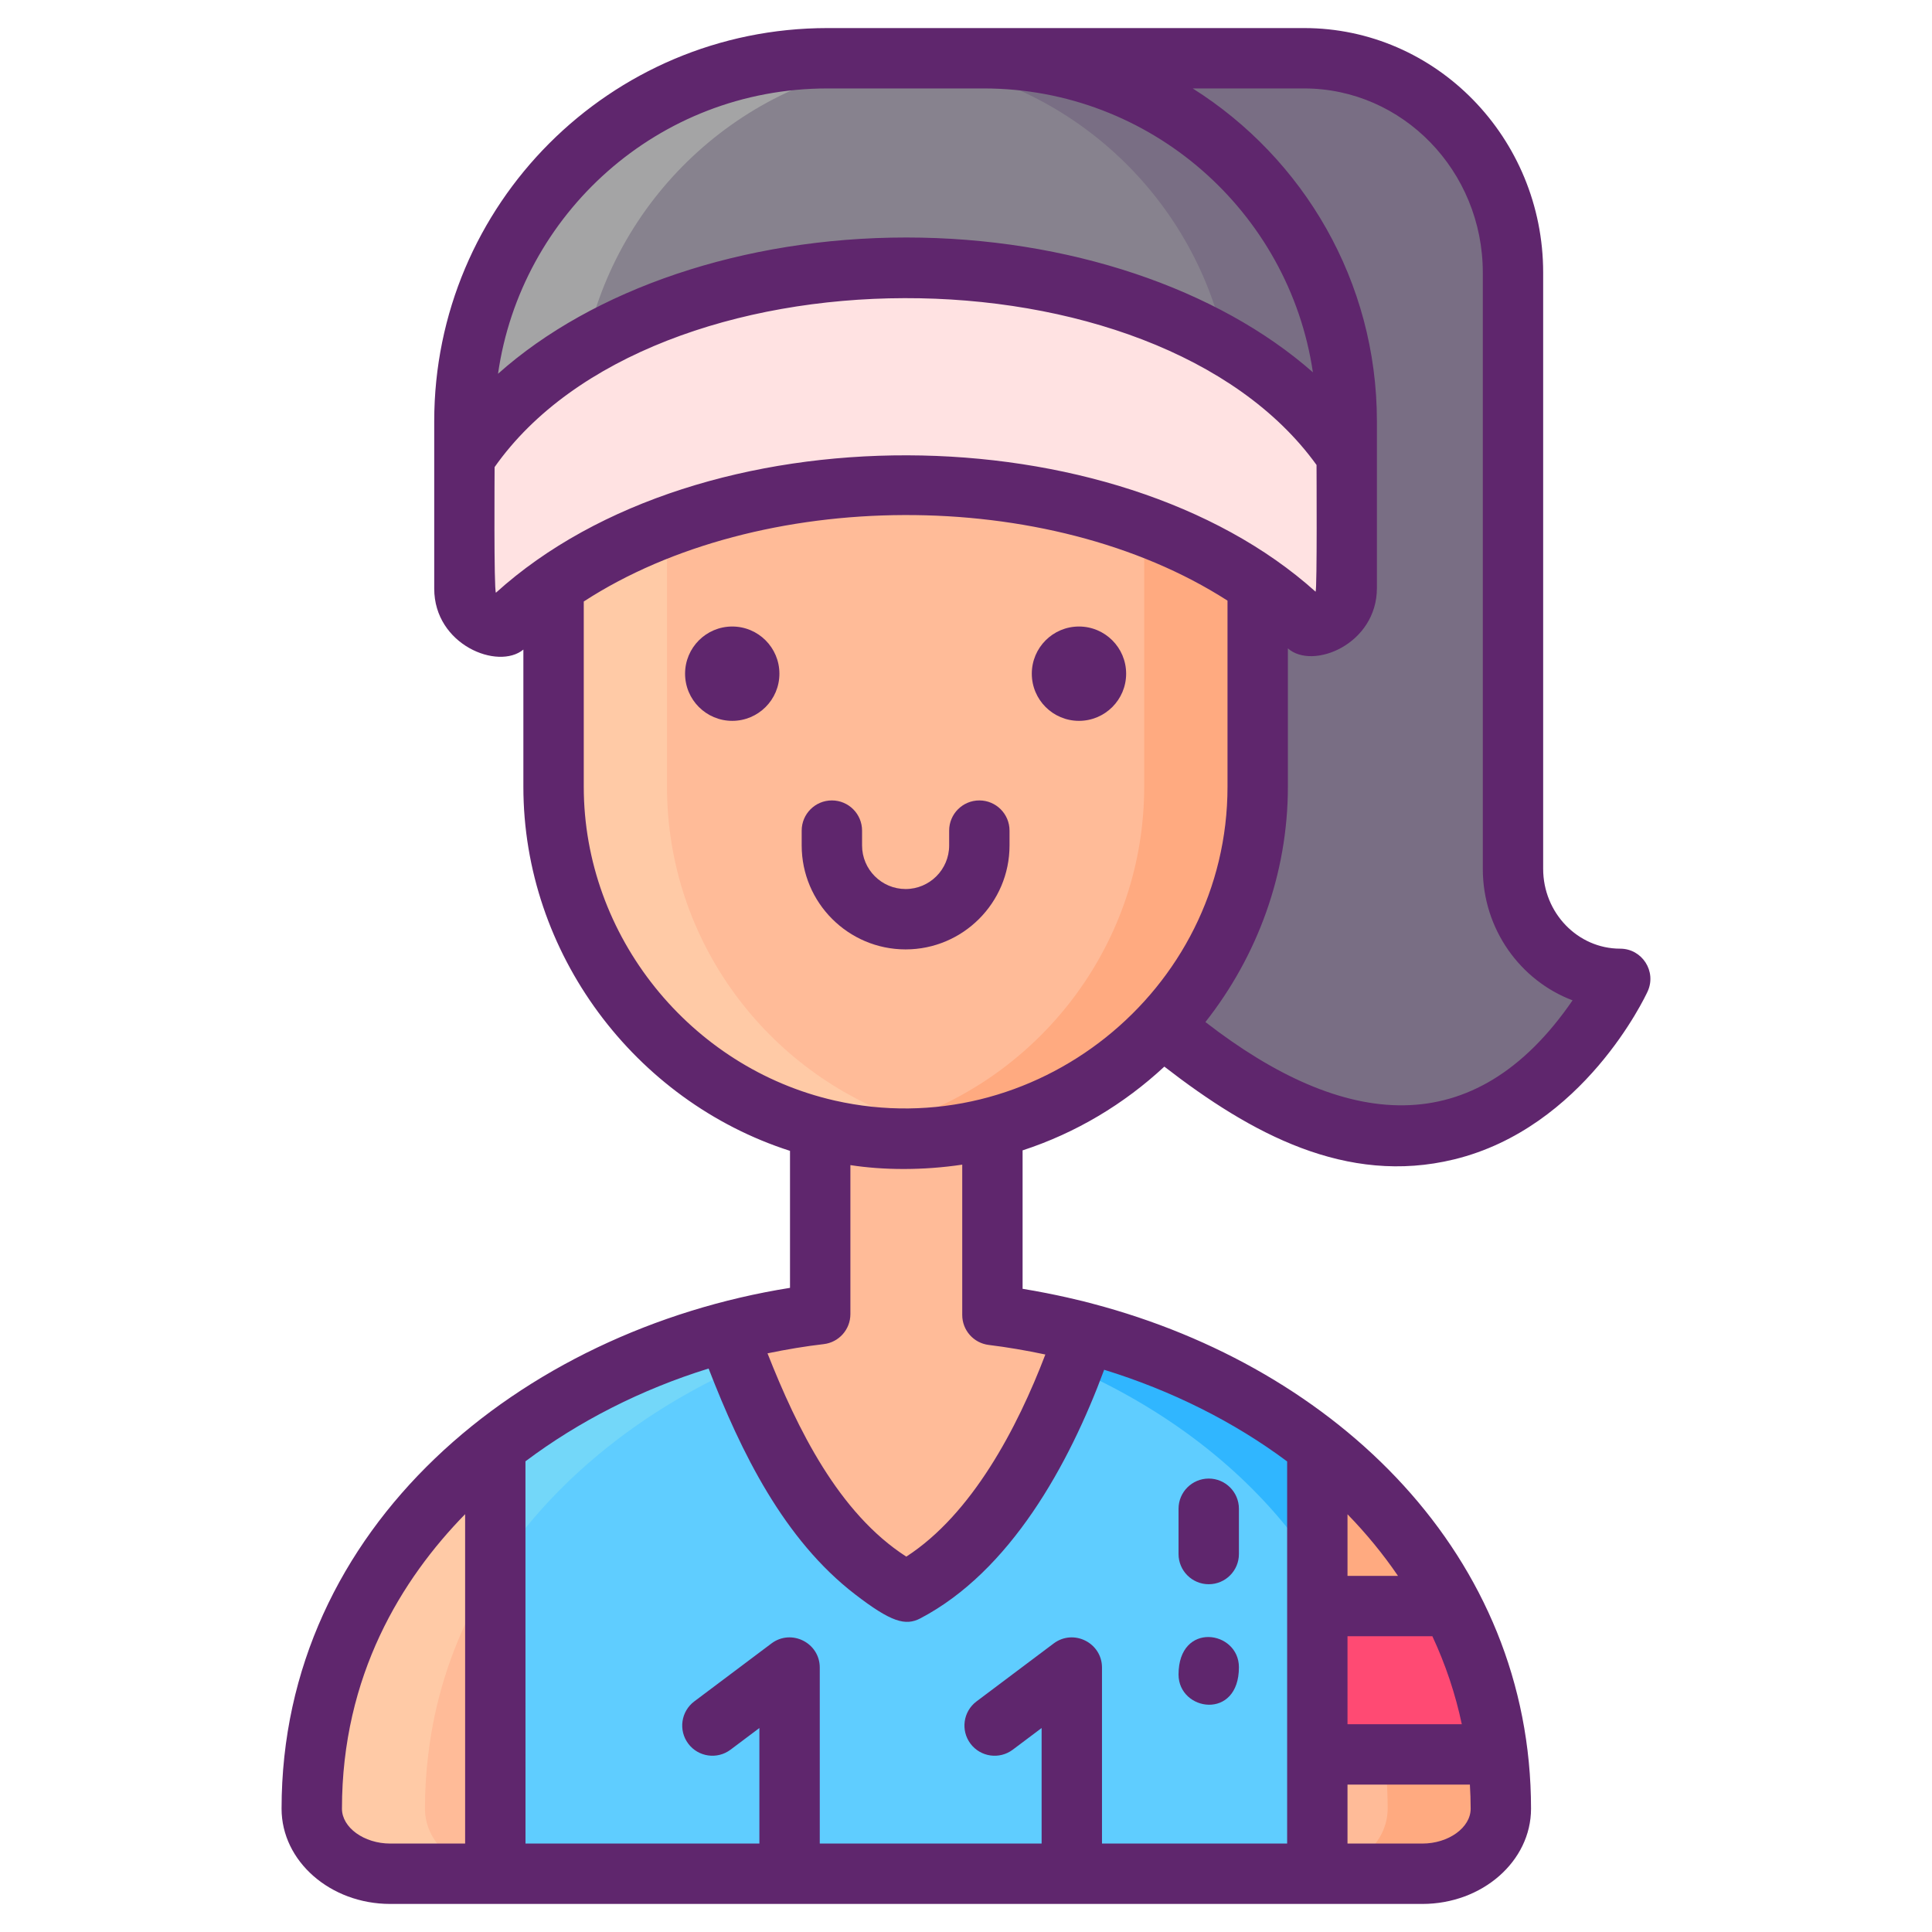
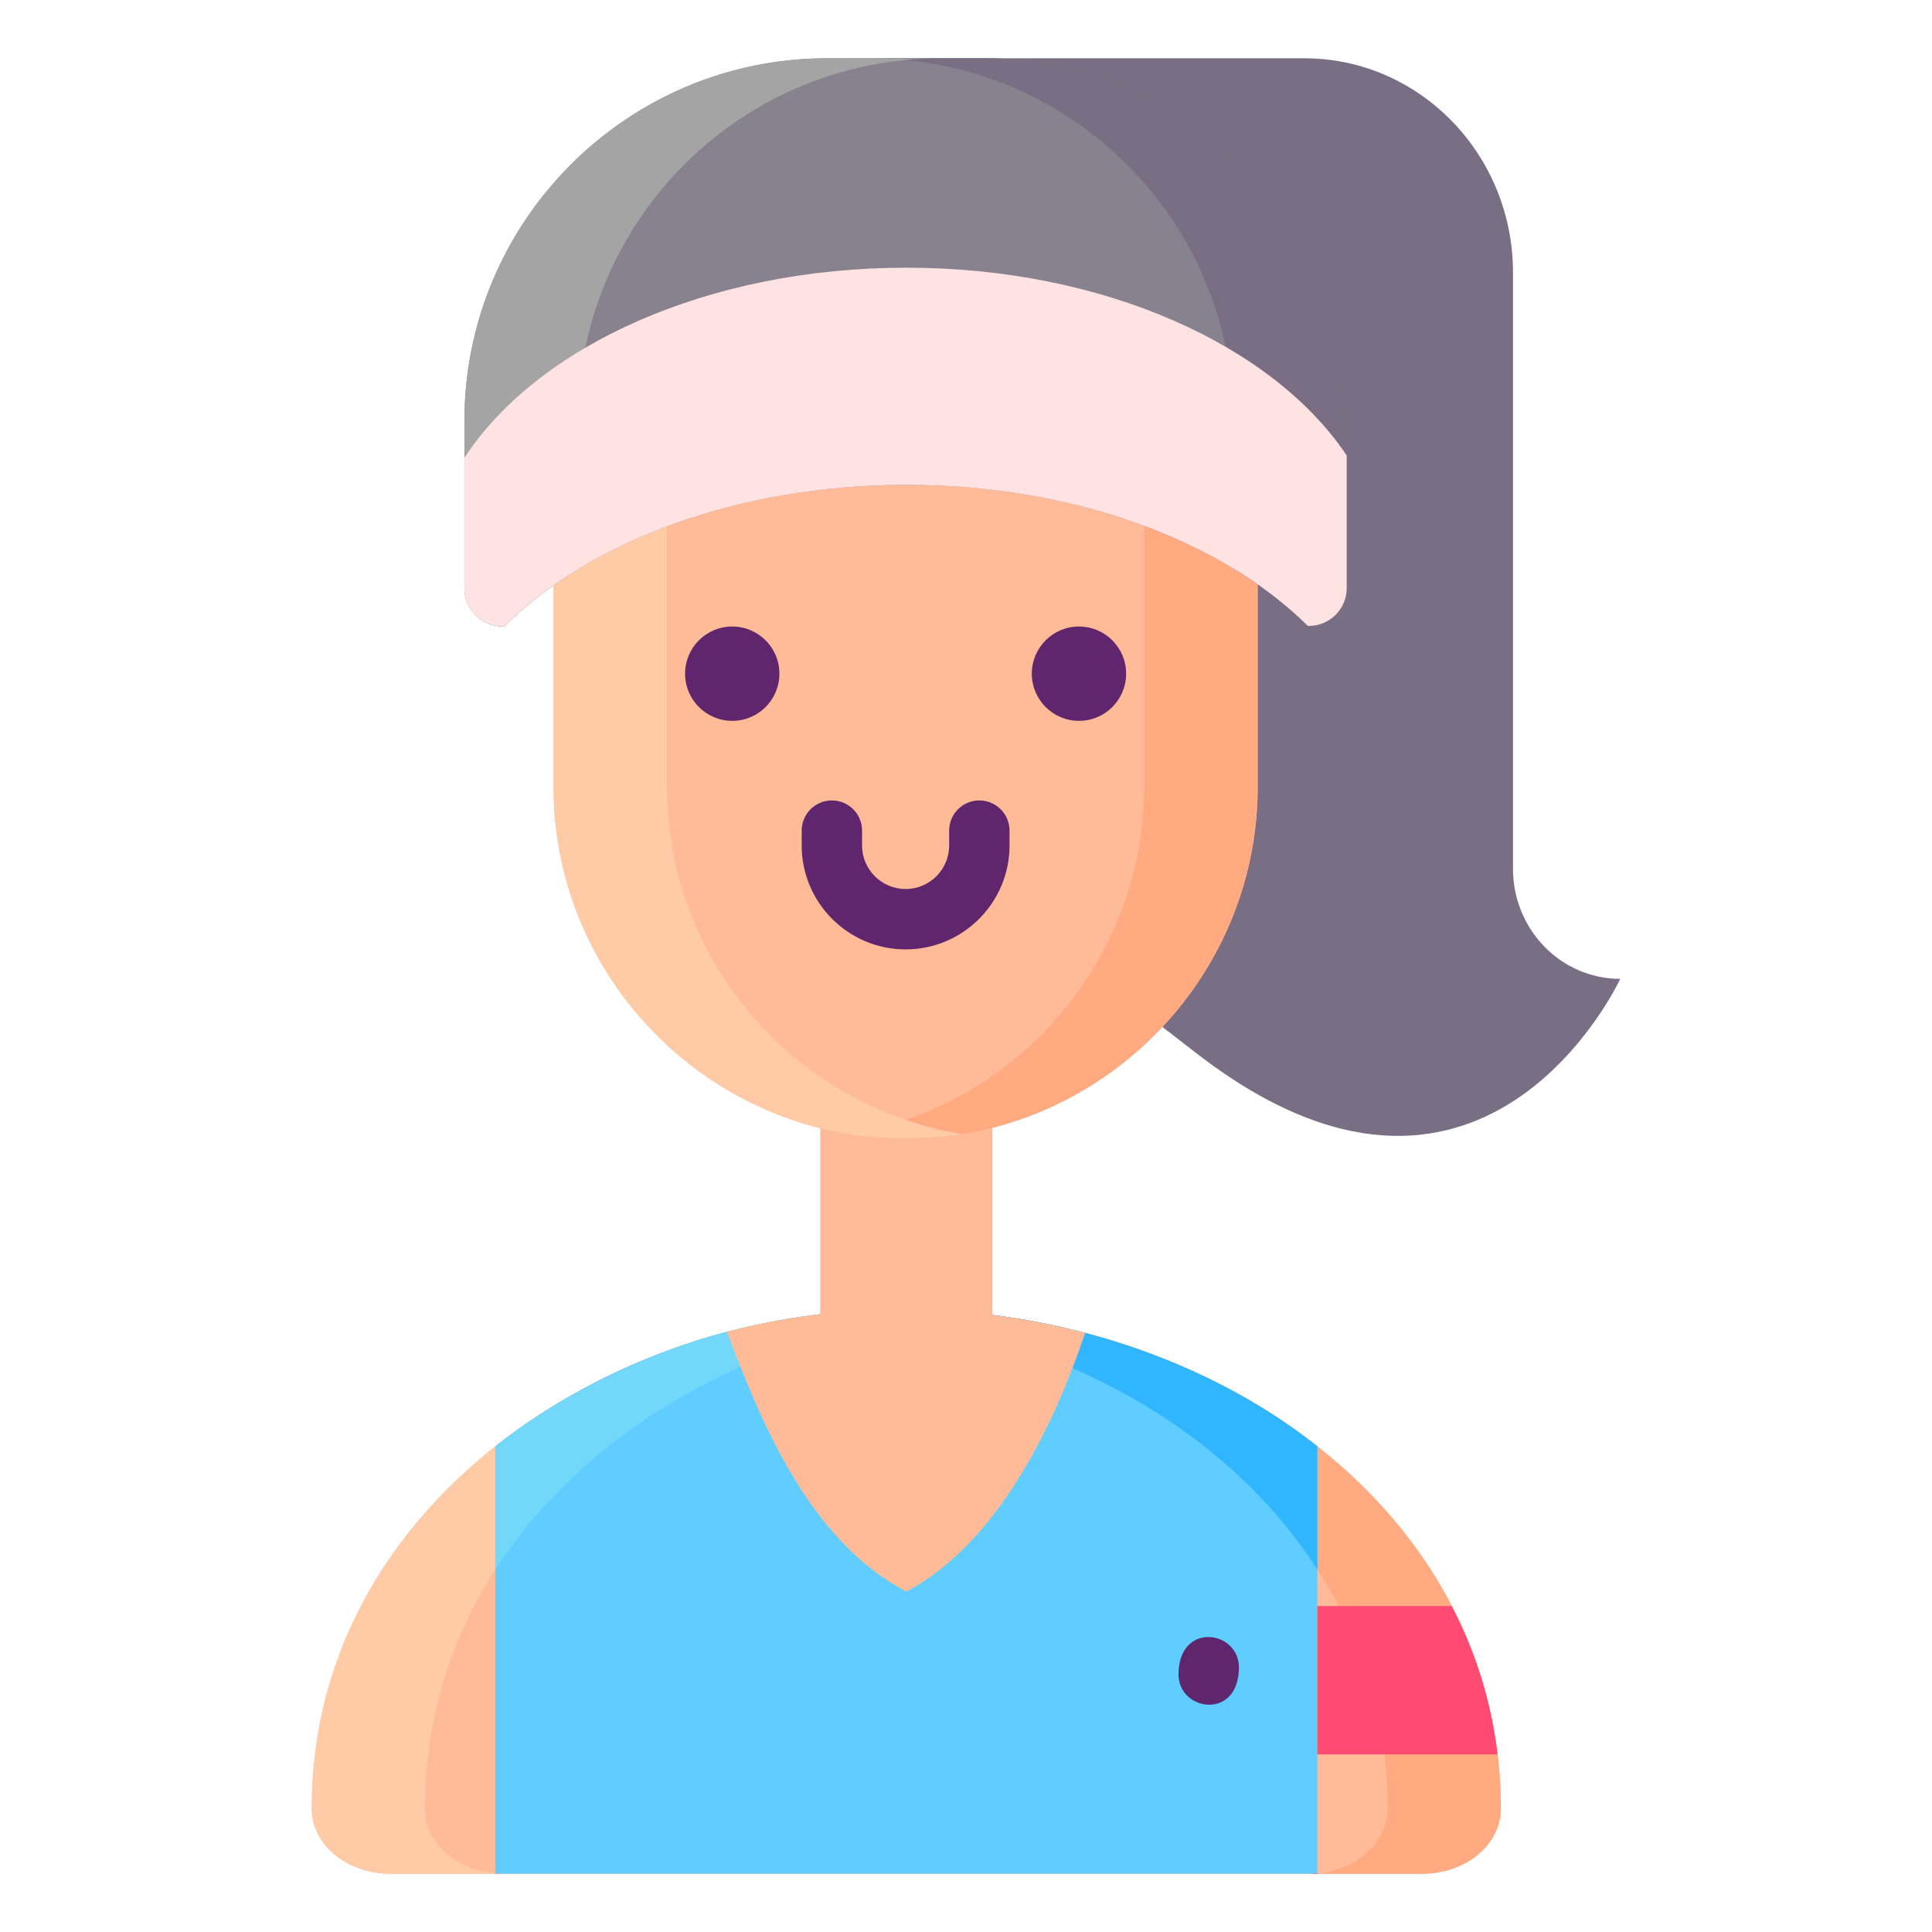
<svg xmlns="http://www.w3.org/2000/svg" id="Icon_Set" enable-background="new 0 0 256 256" height="512" viewBox="0 0 256 256" width="512">
  <g>
    <g>
      <path d="m200.479 115.125v-79.004c0-15.686-12.392-28.401-27.677-28.401h-55.305l-.08 37.647h36.612v90.706l4.292 3.326c38.199 29.769 56.364-9.697 56.364-9.697-7.846 0-14.206-6.526-14.206-14.577z" fill="#796e84" />
      <path d="m127.121 173.781c-27.532 2.246-50.067 16.465-61.49 34.21v-16.34c14.359-11.425 30.71-15.18 30.71-15.18 10.121-2.53 19.971-3.539 30.78-2.69z" fill="#f973a3" />
      <path d="m174.551 191.651v16.29c-13.248-20.578-38.022-32.202-62.37-34.16 24.204-1.901 47.081 5.7 62.37 17.87z" fill="#ea2a6a" />
      <path d="m198.871 239.661c0 4.76-4.66 8.62-10.4 8.62h-136.76c-5.74 0-10.4-3.86-10.4-8.62 0-22.9 12.7-40.71 29.79-51.96 3.27-2.15 6.64-4.04 10.09-5.69 4.9-2.34 9.97-4.17 15.13-5.53 5.73-1.52 11.56-2.44 17.4-2.81 3.89-.26 7.78-.26 11.63-.02.08.01.16.01.24.02 6.19.39 12.3 1.39 18.19 2.95 5.28 1.39 10.39 3.23 15.21 5.5 23.08 10.82 39.88 31.19 39.88 57.54z" fill="#ffbb98" />
      <path d="m127.148 173.781c-10.55.85-21.09 3.52-30.96 8.23-3.45 1.65-6.82 3.54-10.09 5.69-9.66 6.36-17.92 14.82-23.27 25.11-3.11 5.95-5.23 12.53-6.08 19.66-.29 2.34-.44 4.73-.44 7.19 0 4.76 4.66 8.62 10.4 8.62h-15c-5.74 0-10.4-3.86-10.4-8.62 0-2.46.15-4.85.44-7.19.85-7.13 2.97-13.71 6.08-19.66 5.35-10.29 13.61-18.75 23.27-25.11 3.27-2.15 6.64-4.04 10.09-5.69 10.36-4.94 21.45-7.64 32.53-8.34 3.89-.26 7.78-.26 11.63-.02.08.01.16.01.24.02.52.03 1.04.07 1.56.11z" fill="#ffcaa6" />
      <path d="m198.871 239.662c0 4.76-4.66 8.62-10.4 8.62h-15c5.74 0 10.4-3.86 10.4-8.62 0-26.35-16.8-46.72-39.88-57.54-9.76-4.58-20.64-7.45-31.84-8.34.52-.04 1.05-.08 1.57-.11 3.89-.26 7.78-.26 11.63-.02.08.01.16.01.24.02 11.75.74 23.19 3.66 33.4 8.45 23.08 10.82 39.88 31.19 39.88 57.54z" fill="#ffaa80" />
      <path d="m174.551 191.651v56.63h-108.92v-56.63c1.76-1.4 3.59-2.71 5.47-3.95 3.27-2.15 6.64-4.04 10.09-5.69 4.9-2.34 9.97-4.17 15.13-5.53 5.73-1.52 11.56-2.44 17.4-2.81 3.89-.26 7.78-.26 11.63-.02.08.01.16.01.24.02 6.19.39 12.3 1.39 18.19 2.95 5.28 1.39 10.39 3.23 15.21 5.5 5.61 2.63 10.85 5.82 15.56 9.53z" fill="#5fcdff" />
      <path d="m65.631 248.241c.35.02.71.04 1.08.04h-1.08z" fill="#f973a3" />
      <path d="m127.121 173.781c-27.532 2.246-50.067 16.465-61.49 34.21v-16.34c14.359-11.425 30.71-15.18 30.71-15.18 10.121-2.53 19.971-3.539 30.78-2.69z" fill="#73d7f9" />
      <path d="m65.631 248.241c.35.02.71.04 1.08.04h-1.08z" fill="#f973a3" />
      <path d="m174.551 191.651v16.29c-13.248-20.578-38.022-32.202-62.37-34.16 24.204-1.901 47.081 5.7 62.37 17.87z" fill="#30b6ff" />
      <path d="m173.471 248.281c.37 0 .73-.02 1.08-.04v.04z" fill="#ea2a6a" />
      <path d="m174.551 248.241v.04h-1.08c.37 0 .73-.02 1.08-.04z" fill="#ea2a6a" />
      <path d="m131.501 174.238v-31.11h-22.82v31.014c-4.149.492-8.28 1.256-12.36 2.339 4.546 12.031 10.886 27.624 23.77 34.42 11.843-6.252 19.444-21.538 23.69-34.28-4.006-1.061-8.115-1.856-12.28-2.383z" fill="#ffbb98" />
      <path d="m166.651 62.011v42.24c0 23.11-17.02 42.4-39.13 46.03-.01 0-.01 0-.02 0-5.88 1.01-13.79.4-15 0-22.13-3.6-39.15-22.91-39.15-46.03v-42.24c0-3.17 2.59-5.77 5.76-5.77h81.76c3.17 0 5.78 2.6 5.78 5.77z" fill="#ffbb98" />
      <path d="m166.651 62.011v42.24c0 23.11-17.02 42.4-39.13 46.03-.01 0-.01 0-.02 0-5.88 1.01-13.79.4-15 0 2.57-.42 5.08-1.06 7.5-1.89 18.33-6.28 31.61-23.72 31.61-44.14v-41.7c0-3.47-2.84-6.31-6.3-6.31h15.56c3.17 0 5.78 2.6 5.78 5.77z" fill="#ffaa80" />
      <path d="m127.501 150.281c-5.88 1.01-13.79.4-15 0-22.13-3.6-39.15-22.91-39.15-46.03v-42.24c0-3.17 2.59-5.77 5.76-5.77h15.58c-3.46 0-6.31 2.84-6.31 6.31v41.7c0 20.42 13.27 37.86 31.62 44.14 2.42.82 4.93 1.47 7.5 1.89z" fill="#ffcaa6" />
      <path d="m178.447 55.823v22.097c0 2.075-1.262 3.864-3.063 4.621-1.081.463-1.976.385-2.086.395-2.81-2.788-6.136-5.346-9.88-7.607-11.362-6.883-26.587-11.087-43.328-11.087-16.829 0-32.142 4.259-43.515 11.197-3.699 2.261-6.982 4.797-9.759 7.563h-.296c-2.683 0-4.984-2.253-4.984-5.006v-22.173c0-5.752 1.01-11.274 2.865-16.389 2.38-6.591 6.238-12.627 11.23-17.619 8.707-8.716 20.727-14.095 34.01-14.095h20.714c26.566 0 48.092 21.537 48.092 48.103z" fill="#87828e" />
      <path d="m178.447 55.823v22.097c0 2.075-1.262 3.864-3.063 4.621-1.081.463-1.976.385-2.086.395-2.81-2.788-6.136-5.346-9.88-7.607v-19.506c0-3.392-.351-6.696-1.021-9.88-4.237-20.341-21.34-35.962-42.395-37.993-1.537-.154-3.096-.23-4.676-.23h15.028c26.567 0 48.093 21.537 48.093 48.103z" fill="#796e84" />
      <path d="m124.669 7.72c-1.57 0-3.128.077-4.665.23-21.121 2.031-38.235 17.718-42.439 38.125-.648 3.151-.988 6.411-.988 9.748v19.617c-3.655 2.239-7.004 4.841-9.759 7.574h-.296c-2.558 0-4.973-2.13-4.973-5.028v-22.163c0-13.096 5.214-25.138 14.084-34.008 8.705-8.716 20.725-14.095 34.008-14.095z" fill="#a4a4a5" />
      <path d="m178.447 60.356v17.564c0 2.777-2.261 5.028-5.038 5.017h-.11c-11.362-11.263-30.956-18.695-53.208-18.695-22.295 0-41.923 7.465-53.274 18.76h-.296c-2.755-.022-4.984-2.261-4.984-5.006v-17.332c9.671-14.809 32.252-25.193 58.554-25.193 26.115 0 48.564 10.242 58.356 24.885z" fill="#ffe2e2" />
      <path d="m174.551 212.811v19.66h23.88c-.85-7.13-2.97-13.71-6.08-19.66z" fill="#ff4a73" />
    </g>
    <g fill="#5f266d">
      <circle cx="97.026" cy="89.267" r="6.25" />
      <circle cx="142.969" cy="89.267" r="6.25" />
      <path d="m129.768 106.061c-2.209 0-4 1.791-4 4v1.97c0 3.181-2.588 5.77-5.77 5.77-3.181 0-5.77-2.588-5.77-5.77v-1.97c0-2.209-1.791-4-4-4s-4 1.791-4 4v1.97c0 7.593 6.177 13.77 13.77 13.77s13.77-6.177 13.77-13.77v-1.97c0-2.209-1.791-4-4-4z" />
-       <path d="m172.802 3.719c-6.56 0-56.858 0-63.162 0-28.811 0-52.103 23.359-52.103 52.104v22.174c0 7.469 8.466 10.837 11.813 8.076v18.178c0 22.059 14.756 41.637 35.33 48.244v18.151c-35.619 5.676-67.37 31.598-67.37 69.015 0 6.958 6.46 12.62 14.4 12.62h136.76c7.94 0 14.4-5.661 14.4-12.62 0-33.51-25.64-58.369-58.071-66.908-1-.286-4.995-1.282-9.299-1.98v-18.343c7.077-2.309 13.459-6.149 18.782-11.099 11.475 8.894 24.129 15.766 38.384 12.297 17.156-4.175 25.313-21.516 25.652-22.252 1.219-2.649-.722-5.672-3.634-5.672-5.627 0-10.206-4.745-10.206-10.578v-79.005c.001-17.866-14.209-32.402-31.676-32.402zm-63.161 8h20.714c22.108 0 40.464 16.362 43.611 37.614-12.585-11.084-32.441-17.863-53.875-17.863-21.613 0-41.544 6.852-54.1 18.057 3.012-21.098 21.147-37.808 43.65-37.808zm-43.93 66.82c-.284-.413-.174-16.146-.174-16.648 20.928-29.739 87.593-29.86 108.91-.283 0 .441.09 16.411-.124 16.796-26.524-23.841-81.518-24.395-108.612.135zm-4.08 165.742h-9.92c-3.469 0-6.4-2.116-6.4-4.62 0-17.678 7.941-30.457 16.32-39.026zm116.92-43.634c2.498 2.568 4.733 5.297 6.688 8.164h-6.688zm0 16.164h11.247c1.739 3.732 3.048 7.633 3.899 11.66h-15.146zm0 19.66h16.217c.062 1.058.103 2.12.103 3.19 0 2.504-2.931 4.62-6.4 4.62h-9.92zm-32.245-54.97c8.919 2.751 17.187 6.88 24.25 12.15 0 .014-.004.026-.004.04v50.59h-24.533v-23.315c0-3.289-3.767-5.176-6.402-3.199l-10.226 7.679c-1.767 1.327-2.123 3.834-.797 5.601 1.327 1.767 3.834 2.123 5.601.797l3.824-2.872v15.309h-29.396v-23.315c0-3.289-3.767-5.176-6.402-3.199l-10.226 7.679c-1.767 1.327-2.123 3.834-.797 5.601s3.835 2.123 5.601.797l3.824-2.872v15.309h-30.992c0-.593.003-50.058-.006-50.648 7.056-5.298 15.348-9.534 24.268-12.296 4.304 11.11 9.975 22.672 19.422 29.934 4.747 3.65 6.652 4.214 8.643 3.168 11.899-6.248 19.686-20.337 24.348-32.938zm-7.792-2.022c-3.712 9.725-9.717 21.154-18.426 26.782-8.974-5.769-14.456-16.968-18.39-26.937 2.522-.524 5.12-.953 7.441-1.22 2.019-.232 3.542-1.941 3.542-3.974v-19.747c4.336.672 9.585.722 14.82-.062v19.92c0 2.021 1.507 3.724 3.513 3.97 2.424.297 4.962.728 7.5 1.268zm-27.921-33.653c-19.122-4.352-33.242-21.775-33.242-41.575v-24.549c23.212-15.086 61.478-15.423 85.3-.114v24.663c0 27.135-25.649 47.569-52.058 41.575zm97.779-13.275c-13.056 19.017-30.278 17.112-48.647 2.876 6.849-8.701 10.926-19.599 10.926-31.176v-18.336c3.279 2.914 11.796-.536 11.796-7.995 0-9.598 0-12.23 0-22.097 0-18.559-9.759-34.872-24.406-44.104h14.761c13.056 0 23.677 10.946 23.677 24.401v79.004c0 7.981 4.957 14.802 11.893 17.427z" />
      <path d="m164.163 220.918c0-4.883-8-6.113-8 .965 0 4.883 8 6.113 8-.965z" />
-       <path d="m160.163 209.918c2.209 0 4-1.791 4-4v-6c0-2.209-1.791-4-4-4s-4 1.791-4 4v6c0 2.209 1.791 4 4 4z" />
    </g>
  </g>
</svg>